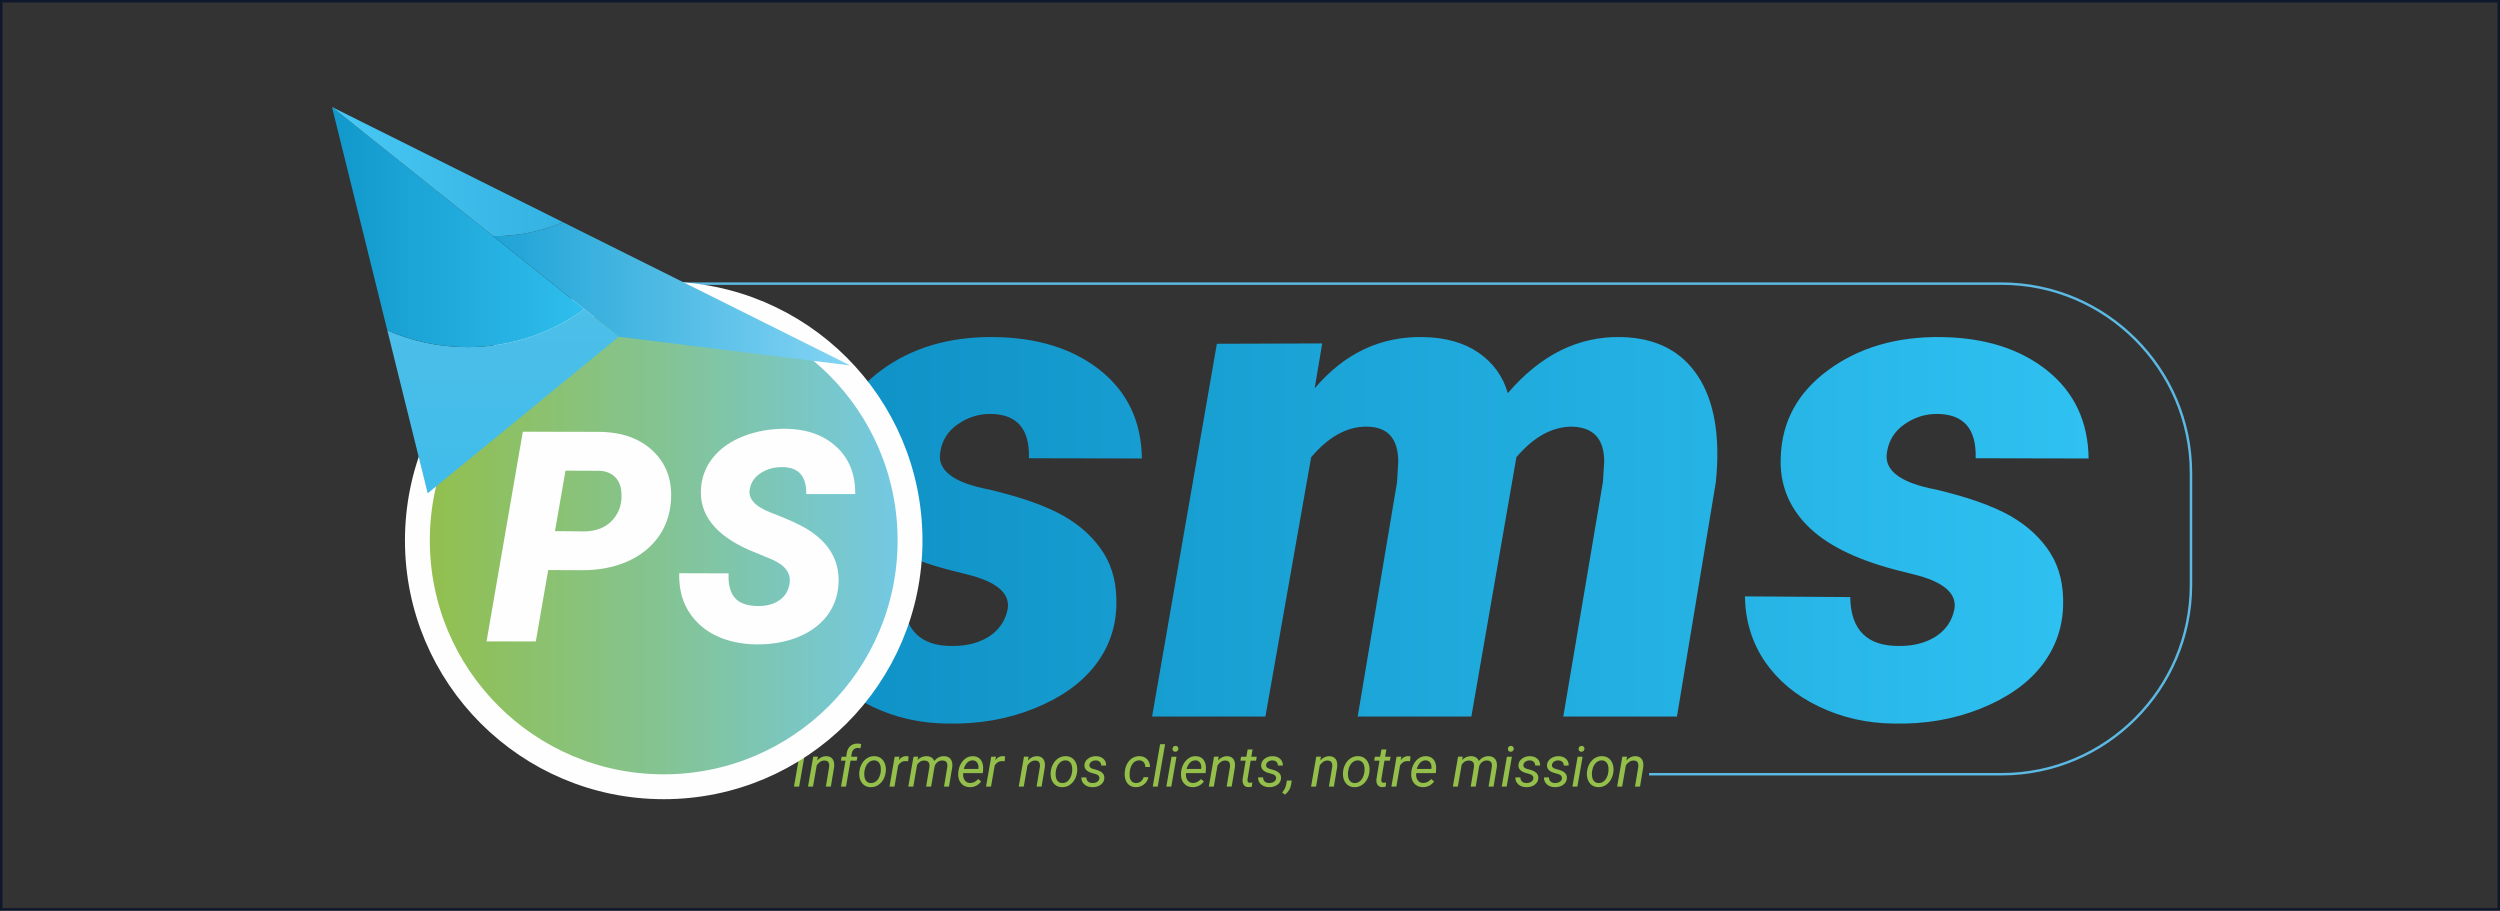
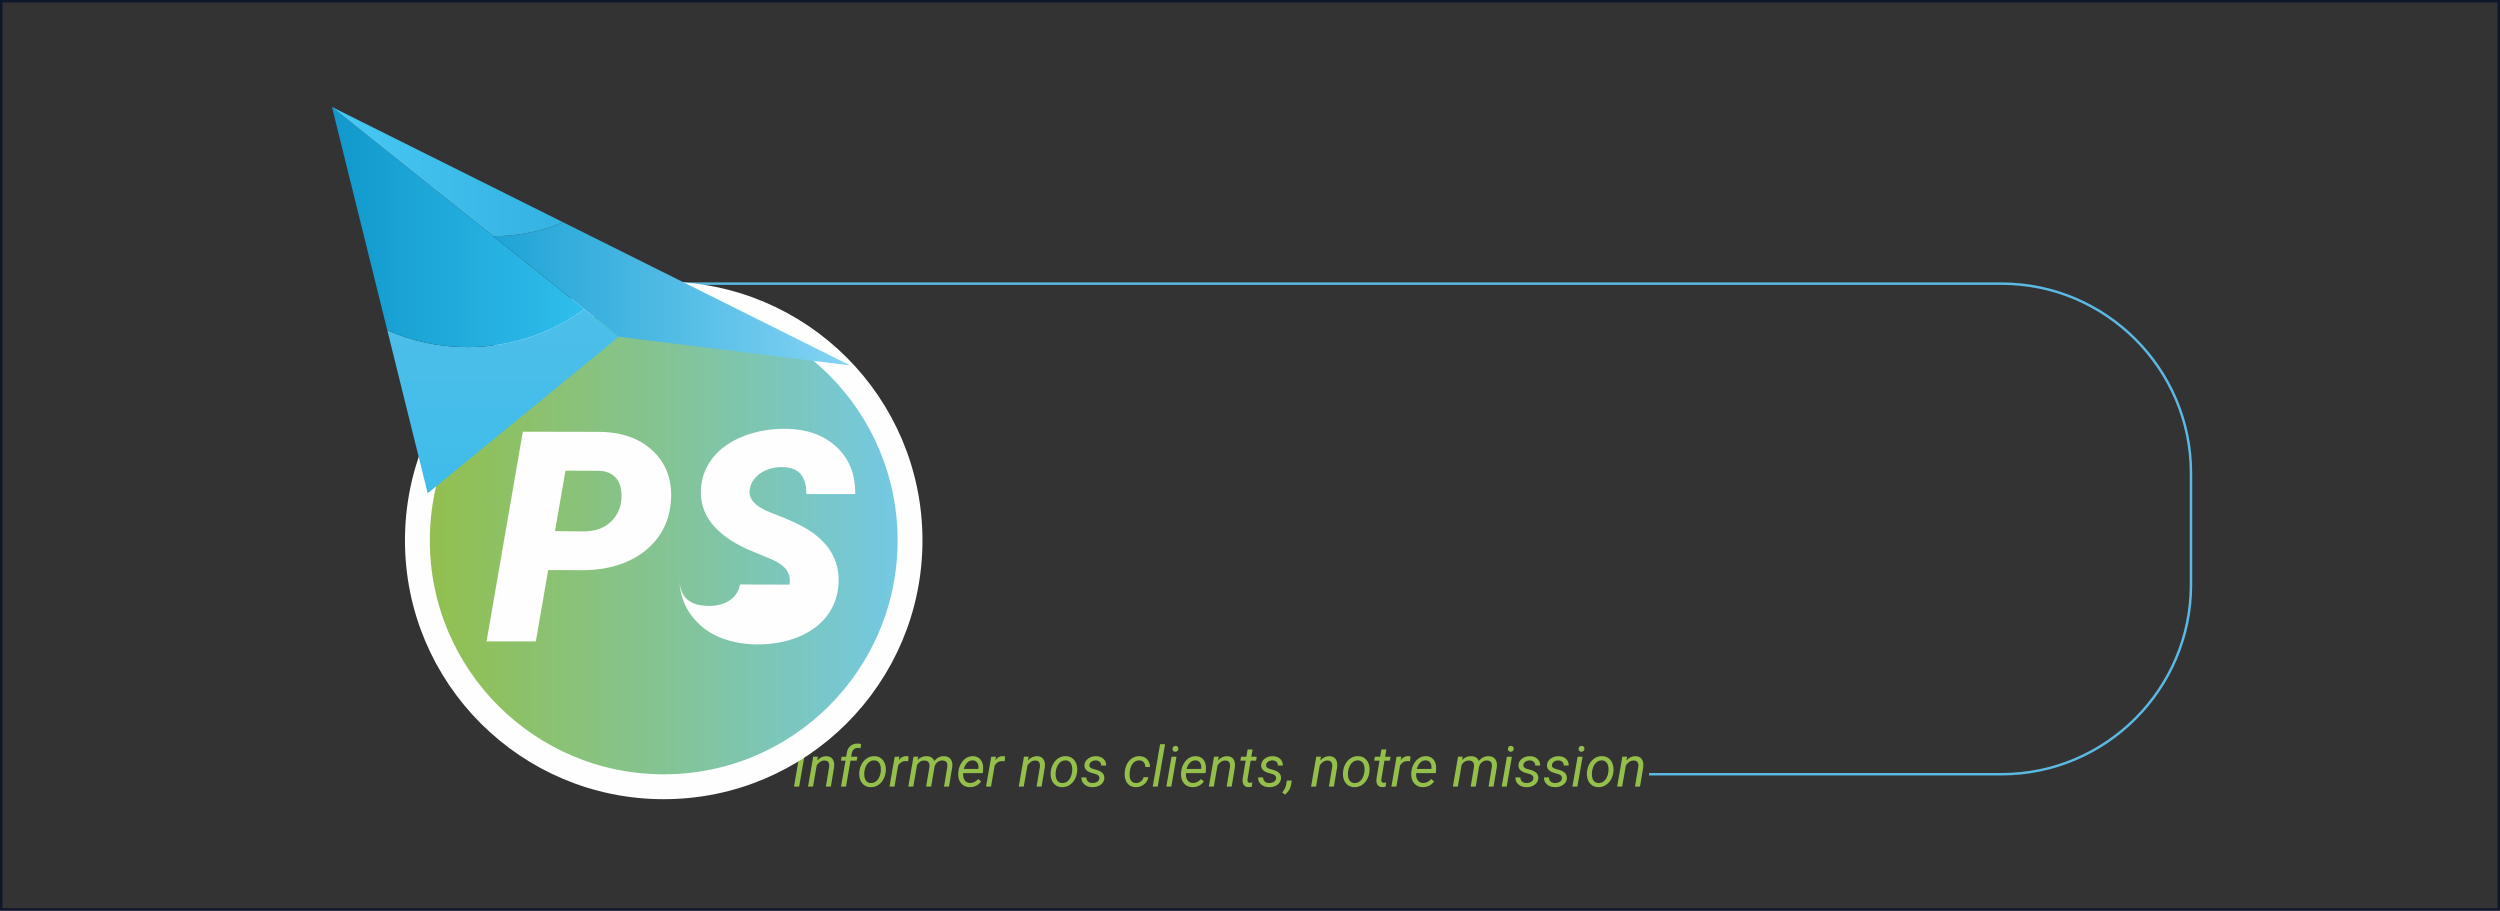
<svg xmlns="http://www.w3.org/2000/svg" xml:space="preserve" width="201.161mm" height="73.277mm" version="1.1" style="shape-rendering:geometricPrecision; text-rendering:geometricPrecision; image-rendering:optimizeQuality; fill-rule:evenodd; clip-rule:evenodd" viewBox="0 0 3330.92 1213.35">
  <rect x="0" y="0" width="3330.92" height="1213.35" fill="#333333" stroke="none" />
  <defs>
    <style type="text/css">
   
    .str2 {stroke:#FEFEFE;stroke-width:33.12;stroke-miterlimit:22.926}
    .str1 {stroke:#5BB9E3;stroke-width:3.31;stroke-miterlimit:22.926}
    .str0 {stroke:#0F172A;stroke-width:3.31;stroke-miterlimit:22.926}
    .fil0 {fill:none}
    .fil2 {fill:#93BF4A;fill-rule:nonzero}
    .fil4 {fill:#FEFEFE;fill-rule:nonzero}
    .fil6 {fill:url(#id0)}
    .fil7 {fill:url(#id1)}
    .fil5 {fill:url(#id2)}
    .fil3 {fill:url(#id3)}
    .fil8 {fill:url(#id4)}
    .fil1 {fill:url(#id5);fill-rule:nonzero}
   
  </style>
    <linearGradient id="id0" gradientUnits="userSpaceOnUse" x1="441.98" y1="302.14" x2="778.39" y2="302.14">
      <stop offset="0" style="stop-opacity:1; stop-color:#1298CB" />
      <stop offset="1" style="stop-opacity:1; stop-color:#2FBEED" />
    </linearGradient>
    <linearGradient id="id1" gradientUnits="userSpaceOnUse" x1="656.93" y1="391.05" x2="1132.67" y2="391.05">
      <stop offset="0" style="stop-opacity:1; stop-color:#1EA3D6" />
      <stop offset="1" style="stop-opacity:1; stop-color:#84D4F4" />
    </linearGradient>
    <linearGradient id="id2" gradientUnits="userSpaceOnUse" x1="670.22" y1="656.88" x2="670.22" y2="411.68">
      <stop offset="0" style="stop-opacity:1; stop-color:#3FBCEA" />
      <stop offset="1" style="stop-opacity:1; stop-color:#4DBFE9" />
    </linearGradient>
    <linearGradient id="id3" gradientUnits="userSpaceOnUse" x1="555.64" y1="719.67" x2="1212.42" y2="719.67">
      <stop offset="0" style="stop-opacity:1; stop-color:#93BF4A" />
      <stop offset="0.529" style="stop-opacity:1; stop-color:#83C498" />
      <stop offset="1" style="stop-opacity:1; stop-color:#72C9E7" />
    </linearGradient>
    <linearGradient id="id4" gradientUnits="userSpaceOnUse" x1="441.98" y1="228.34" x2="749.97" y2="228.34">
      <stop offset="0" style="stop-opacity:1; stop-color:#48C8F4" />
      <stop offset="1" style="stop-opacity:1; stop-color:#34B2E2" />
    </linearGradient>
    <linearGradient id="id5" gradientUnits="userSpaceOnUse" x1="1063.01" y1="706.55" x2="2782.65" y2="706.55">
      <stop offset="0" style="stop-opacity:1; stop-color:#0E90C5" />
      <stop offset="1" style="stop-opacity:1; stop-color:#2FC1F1" />
    </linearGradient>
  </defs>
  <g id="DESIGNED_x0020_BY_x0020_FREEPIK">
    <rect class="fil0 str0" x="1.66" y="1.66" width="3327.61" height="1210.04" />
    <path class="fil0 str1" d="M754.13 382.21c15.06,-2.83 30.57,-4.31 46.41,-4.31l1866.35 0c138.77,0 252.3,113.54 252.3,252.31l0 149.03c0,138.77 -113.54,252.31 -252.3,252.31l-469.71 0" />
-     <path class="fil1" d="M1342.4 812.6c4.07,-20.2 -11.59,-35.4 -46.83,-45.42l-32.58 -8.3c-53.25,-14.1 -92.25,-33.83 -116.99,-59.2 -24.74,-25.37 -36.34,-55.6 -34.77,-90.37 1.41,-47.77 22.71,-86.61 63.43,-116.37 40.88,-29.91 90.68,-44.48 149.41,-43.85 58.42,0.62 105.72,15.51 142.05,44.48 36.18,28.98 54.66,68.13 55.28,117.3l-150.51 -0.31c1.26,-39.31 -16.13,-59.05 -51.84,-59.05 -15.35,0 -29.6,4.54 -42.76,13.63 -13.16,9.08 -20.83,21.14 -23.33,36.18 -5.17,24.9 16.6,41.82 65.62,51.06 42.44,10.18 75.33,21.77 98.67,35.08 23.18,13.31 40.88,29.91 53.25,49.49 12.22,19.58 17.86,43.07 16.91,70.63 -0.94,29.92 -10.65,56.69 -29.44,80.35 -18.64,23.49 -45.58,42.29 -80.97,56.38 -35.24,14.09 -73.61,20.67 -114.96,19.73 -35.71,-0.31 -69.07,-7.83 -99.76,-22.55 -30.7,-14.57 -54.66,-34.61 -72.04,-59.83 -17.23,-25.21 -26.15,-54.19 -26.78,-87.08l140.33 0.94c0.63,44.01 22.71,65.78 66.1,65.15 18.63,0 34.61,-4.23 47.77,-12.53 13.16,-8.46 21.45,-20.36 24.74,-35.55l-0 0.01zm419.26 -355.05l-10.02 59.83c39.62,-46.67 88.02,-69.54 144.87,-68.29 30.07,0.62 54.66,7.67 73.92,21.14 19.26,13.47 32.11,31.32 38.53,53.57 43.7,-51.06 94.13,-75.96 150.98,-74.71 45.89,0.94 79.87,18.17 102.11,51.68 22.08,33.36 30.23,80.66 24.12,141.43l-51.84 312.45 -151.45 0 52.78 -312.45 1.72 -27.1c0,-30.23 -14.1,-45.73 -42.6,-46.67 -26.62,0 -51.37,13.63 -74.39,40.72l-59.99 345.5 -151.45 0 52.31 -311.51 1.72 -27.56c0,-31.48 -14.09,-47.14 -42.6,-47.14 -26,0 -50.43,13.63 -73.45,40.72l-60.93 345.5 -150.98 0 86.29 -496.64 140.33 -0.47 0 0zm842.13 355.05c4.08,-20.2 -11.59,-35.4 -46.83,-45.42l-32.58 -8.3c-53.25,-14.1 -92.25,-33.83 -116.99,-59.2 -24.74,-25.37 -36.34,-55.6 -34.77,-90.37 1.41,-47.77 22.71,-86.61 63.43,-116.37 40.88,-29.91 90.68,-44.48 149.42,-43.85 58.42,0.62 105.72,15.51 142.05,44.48 36.18,28.98 54.66,68.13 55.29,117.3l-150.51 -0.31c1.25,-39.31 -16.13,-59.05 -51.84,-59.05 -15.35,0 -29.6,4.54 -42.76,13.63 -13.16,9.08 -20.83,21.14 -23.33,36.18 -5.17,24.9 16.6,41.82 65.62,51.06 42.45,10.18 75.33,21.77 98.67,35.08 23.18,13.31 40.88,29.91 53.25,49.49 12.22,19.58 17.86,43.07 16.92,70.63 -0.94,29.92 -10.65,56.69 -29.44,80.35 -18.64,23.49 -45.58,42.29 -80.97,56.38 -35.24,14.09 -73.61,20.67 -114.96,19.73 -35.71,-0.31 -69.07,-7.83 -99.76,-22.55 -30.69,-14.57 -54.66,-34.61 -72.04,-59.83 -17.23,-25.21 -26.16,-54.19 -26.78,-87.08l140.33 0.94c0.63,44.01 22.71,65.78 66.09,65.15 18.64,0 34.61,-4.23 47.77,-12.53 13.15,-8.46 21.45,-20.36 24.74,-35.55l-0 0.01z" />
    <path class="fil2" d="M1064.77 1048.05l-6.89 0 9.31 -53.59 6.88 0 -9.31 53.59zm25.01 -39.87l-0.95 5.06c3.58,-3.93 7.66,-5.84 12.23,-5.74 3.76,0.1 6.52,1.4 8.31,3.9 1.8,2.51 2.45,6.03 1.99,10.56l-4.34 26.09 -6.67 0 4.39 -26.16c0.15,-1.19 0.17,-2.31 0.04,-3.34 -0.41,-3.43 -2.45,-5.17 -6.08,-5.25 -3.99,-0.08 -7.5,2.06 -10.51,6.39l-4.94 28.35 -6.66 0 6.91 -39.84 6.29 -0.04 -0.01 0.01zm30.74 39.87l6.04 -34.52 -6.15 0 0.93 -5.28 6.11 0 0.67 -4.71c0.64,-4.01 2.19,-7.14 4.63,-9.38 2.58,-2.36 5.87,-3.52 9.86,-3.47 1.26,0 2.84,0.22 4.75,0.63l-0.8 5.61c-1.18,-0.24 -2.37,-0.39 -3.58,-0.44 -2.3,0 -4.17,0.72 -5.6,2.15 -1.44,1.42 -2.32,3.31 -2.68,5.69l-0.59 3.92 8.25 0 -0.93 5.28 -8.24 0 -6 34.52 -6.66 0 0 0zm44.64 -40.55c3.34,0.05 6.19,0.95 8.58,2.73 2.37,1.77 4.13,4.2 5.28,7.31 1.14,3.1 1.53,6.49 1.17,10.17l-0.07 0.8c-0.46,3.88 -1.62,7.39 -3.47,10.51 -1.83,3.13 -4.22,5.57 -7.14,7.31 -2.93,1.73 -6.12,2.56 -9.61,2.46 -3.3,-0.05 -6.15,-0.95 -8.56,-2.73 -2.39,-1.77 -4.13,-4.17 -5.24,-7.21 -1.1,-3.05 -1.51,-6.39 -1.18,-10.05 0.36,-4.12 1.48,-7.83 3.34,-11.12 1.87,-3.29 4.27,-5.84 7.2,-7.64 2.94,-1.81 6.17,-2.66 9.7,-2.56l0 0.01zm-13.54 21.37c-0.17,1.54 -0.17,3.15 0,4.83 0.25,2.9 1.1,5.2 2.6,6.92 1.48,1.72 3.47,2.61 5.94,2.69 2.21,0.08 4.25,-0.48 6.11,-1.63 1.87,-1.17 3.44,-2.93 4.71,-5.29 1.28,-2.36 2.1,-4.97 2.46,-7.84 0.2,-2.26 0.24,-4.16 0.11,-5.7 -0.29,-2.98 -1.19,-5.32 -2.69,-7.04 -1.49,-1.72 -3.48,-2.63 -5.95,-2.73 -3.44,-0.07 -6.36,1.28 -8.77,4.05 -2.4,2.78 -3.88,6.41 -4.44,10.9l-0.08 0.84 0 -0zm58.28 -14.56l-3.12 -0.32c-4.27,0 -7.64,1.92 -10.09,5.78l-4.9 28.29 -6.66 0 6.92 -39.84 6.43 -0.04 -1 4.66c2.83,-3.71 6.16,-5.51 9.97,-5.41 0.82,0 1.87,0.19 3.17,0.55l-0.73 6.34 -0 -0zm13.47 -6.13l-0.86 4.47c3.34,-3.53 7.38,-5.25 12.11,-5.15 2.53,0.05 4.67,0.63 6.44,1.73 1.75,1.1 2.95,2.66 3.62,4.68 3.73,-4.37 8.14,-6.51 13.21,-6.41 3.97,0.1 6.91,1.43 8.8,4.01 1.88,2.58 2.59,6.04 2.1,10.38l-4.39 26.17 -6.62 0 4.35 -26.22c0.15,-1.27 0.15,-2.44 0,-3.49 -0.46,-3.33 -2.65,-5.04 -6.56,-5.11 -2.42,-0.05 -4.62,0.71 -6.61,2.26 -1.97,1.56 -3.24,3.59 -3.81,6.12l-4.52 26.45 -6.7 0 4.41 -26.18c0.32,-2.73 -0.09,-4.81 -1.23,-6.29 -1.14,-1.47 -2.92,-2.22 -5.31,-2.27 -4.15,-0.1 -7.45,1.78 -9.9,5.67l-5.05 29.08 -6.66 0 6.92 -39.84 6.26 -0.04 0.01 0zm68.54 40.63c-4.95,-0.1 -8.83,-1.92 -11.63,-5.49 -2.79,-3.56 -3.97,-8.1 -3.54,-13.65l0.19 -1.58c0.41,-3.95 1.59,-7.56 3.52,-10.82 1.92,-3.26 4.27,-5.73 7.05,-7.39 2.76,-1.66 5.77,-2.45 8.97,-2.37 4.11,0.1 7.31,1.46 9.65,4.08 2.34,2.63 3.61,6.19 3.83,10.69 0.07,1.6 0.02,3.19 -0.15,4.79l-0.4 3.05 -26.03 0c-0.44,3.61 0.17,6.66 1.8,9.18 1.62,2.53 4.06,3.83 7.3,3.93 3.93,0.1 7.56,-1.66 10.89,-5.28l3.83 3.23c-1.67,2.41 -3.82,4.3 -6.46,5.66 -2.64,1.37 -5.58,2.02 -8.82,1.97l0.01 -0zm4.23 -35.73c-2.75,-0.07 -5.15,0.86 -7.19,2.79 -2.05,1.94 -3.67,4.81 -4.88,8.63l19.36 0.04 0.15 -0.59c0.39,-3.08 -0.1,-5.64 -1.5,-7.69 -1.38,-2.05 -3.37,-3.1 -5.94,-3.18zm42.39 1.23l-3.12 -0.32c-4.27,0 -7.64,1.92 -10.09,5.78l-4.9 28.29 -6.66 0 6.92 -39.84 6.43 -0.04 -1 4.66c2.83,-3.71 6.16,-5.51 9.97,-5.41 0.82,0 1.87,0.19 3.17,0.55l-0.73 6.34 -0 -0zm32.01 -6.13l-0.95 5.06c3.58,-3.93 7.66,-5.84 12.22,-5.74 3.76,0.1 6.52,1.4 8.32,3.9 1.8,2.51 2.45,6.03 1.99,10.56l-4.33 26.09 -6.67 0 4.39 -26.16c0.15,-1.19 0.17,-2.31 0.04,-3.34 -0.41,-3.43 -2.45,-5.17 -6.08,-5.25 -3.99,-0.08 -7.5,2.06 -10.51,6.39l-4.94 28.35 -6.66 0 6.91 -39.84 6.29 -0.04 -0 0.01zm49.61 -0.68c3.34,0.05 6.2,0.95 8.58,2.73 2.37,1.77 4.13,4.2 5.28,7.31 1.14,3.1 1.53,6.49 1.17,10.17l-0.07 0.8c-0.46,3.88 -1.62,7.39 -3.47,10.51 -1.83,3.13 -4.22,5.57 -7.14,7.31 -2.93,1.73 -6.12,2.56 -9.61,2.46 -3.31,-0.05 -6.15,-0.95 -8.55,-2.73 -2.39,-1.77 -4.13,-4.17 -5.24,-7.21 -1.1,-3.05 -1.51,-6.39 -1.18,-10.05 0.36,-4.12 1.48,-7.83 3.34,-11.12 1.87,-3.29 4.27,-5.84 7.2,-7.64 2.94,-1.81 6.17,-2.66 9.7,-2.56l-0 0.01zm-13.54 21.37c-0.17,1.54 -0.17,3.15 0,4.83 0.25,2.9 1.1,5.2 2.6,6.92 1.48,1.72 3.47,2.61 5.94,2.69 2.21,0.08 4.25,-0.48 6.11,-1.63 1.87,-1.17 3.44,-2.93 4.71,-5.29 1.28,-2.36 2.1,-4.97 2.46,-7.84 0.2,-2.27 0.24,-4.16 0.11,-5.7 -0.29,-2.98 -1.19,-5.32 -2.69,-7.04 -1.49,-1.72 -3.48,-2.63 -5.95,-2.73 -3.44,-0.07 -6.36,1.28 -8.77,4.05 -2.4,2.78 -3.88,6.41 -4.45,10.9l-0.08 0.84 0 -0zm58.17 8.43c0.36,-2.76 -1.14,-4.7 -4.52,-5.83l-6.92 -2.02c-5.84,-2.02 -8.66,-5.35 -8.47,-10.02 0.18,-3.51 1.77,-6.38 4.8,-8.63 3.04,-2.24 6.59,-3.34 10.7,-3.29 4.02,0.05 7.29,1.22 9.8,3.52 2.53,2.3 3.73,5.28 3.63,8.96l-6.62 -0.03c0.04,-1.99 -0.58,-3.61 -1.88,-4.85 -1.3,-1.26 -3.03,-1.9 -5.19,-1.95 -2.31,-0.05 -4.3,0.51 -5.97,1.69 -1.55,1.1 -2.44,2.55 -2.68,4.35 -0.32,2.31 1.09,3.98 4.23,5.05l3.34 0.92c4.56,1.17 7.8,2.7 9.72,4.6 1.91,1.88 2.79,4.22 2.63,7.02 -0.14,2.48 -0.95,4.63 -2.42,6.47 -1.47,1.83 -3.43,3.24 -5.89,4.21 -2.45,0.97 -5.07,1.42 -7.84,1.34 -4.22,-0.05 -7.7,-1.28 -10.45,-3.7 -2.74,-2.41 -4.07,-5.53 -3.97,-9.32l6.66 0.04c0,2.24 0.72,4.03 2.14,5.38 1.42,1.36 3.38,2.04 5.85,2.04 2.42,0.05 4.52,-0.46 6.29,-1.54 1.77,-1.07 2.78,-2.54 3.02,-4.39l0.01 0zm48.71 6c2.37,0.05 4.52,-0.64 6.43,-2.08 1.92,-1.44 3.17,-3.33 3.76,-5.67l6.29 -0.04c-0.36,2.5 -1.37,4.79 -3,6.85 -1.63,2.06 -3.68,3.67 -6.16,4.82 -2.49,1.16 -5.02,1.7 -7.63,1.62 -3.31,-0.05 -6.12,-0.92 -8.41,-2.6 -2.3,-1.67 -3.98,-4.02 -5.07,-7.02 -1.08,-3.02 -1.44,-6.39 -1.1,-10.15l0.19 -1.83c0.46,-3.83 1.59,-7.26 3.34,-10.28 1.77,-3.02 4.07,-5.36 6.92,-7.05 2.85,-1.68 5.99,-2.48 9.42,-2.37 4.17,0.1 7.51,1.5 10.01,4.2 2.5,2.7 3.76,6.13 3.76,10.28l-6.21 -0.04c-0.05,-2.6 -0.78,-4.7 -2.18,-6.31 -1.41,-1.6 -3.29,-2.45 -5.66,-2.55 -3.47,-0.07 -6.34,1.22 -8.63,3.87 -2.3,2.65 -3.73,6.36 -4.3,11.12l-0.11 0.95c-0.14,1.57 -0.17,3.19 -0.06,4.86 0.17,2.86 0.98,5.14 2.42,6.81 1.44,1.67 3.43,2.54 5.97,2.61l-0 -0.01zm29.02 4.75l-6.62 0 9.79 -56.53 6.66 0 -9.83 56.53 0 0zm18.1 0l-6.62 0 6.92 -39.8 6.62 0 -6.92 39.8 0 0zm5.49 -54.27c1.12,-0.05 2.06,0.29 2.81,1 0.74,0.73 1.12,1.67 1.12,2.84 -0.02,1.16 -0.4,2.1 -1.12,2.83 -0.73,0.73 -1.67,1.12 -2.81,1.17 -1.16,0.05 -2.1,-0.27 -2.84,-1 -0.74,-0.71 -1.09,-1.63 -1.07,-2.78 0.03,-1.16 0.39,-2.1 1.1,-2.86 0.72,-0.76 1.64,-1.16 2.8,-1.21l0 0zm22.64 55.02c-4.95,-0.1 -8.83,-1.92 -11.63,-5.49 -2.79,-3.56 -3.97,-8.1 -3.53,-13.65l0.19 -1.58c0.41,-3.95 1.58,-7.56 3.52,-10.82 1.92,-3.26 4.27,-5.73 7.05,-7.39 2.76,-1.66 5.77,-2.45 8.97,-2.37 4.11,0.1 7.31,1.46 9.65,4.08 2.34,2.63 3.6,6.19 3.83,10.69 0.08,1.6 0.02,3.19 -0.15,4.79l-0.4 3.05 -26.03 0c-0.44,3.61 0.17,6.66 1.8,9.18 1.62,2.53 4.06,3.83 7.3,3.93 3.93,0.1 7.56,-1.66 10.89,-5.28l3.83 3.23c-1.67,2.41 -3.82,4.3 -6.46,5.66 -2.64,1.37 -5.58,2.02 -8.82,1.97l-0 -0zm4.24 -35.73c-2.75,-0.07 -5.15,0.86 -7.2,2.79 -2.05,1.94 -3.67,4.81 -4.88,8.63l19.36 0.04 0.15 -0.59c0.39,-3.08 -0.1,-5.64 -1.49,-7.69 -1.38,-2.05 -3.36,-3.1 -5.94,-3.18l-0 0zm30.82 -4.9l-0.95 5.06c3.58,-3.93 7.66,-5.84 12.22,-5.74 3.76,0.1 6.52,1.4 8.31,3.9 1.8,2.51 2.45,6.03 1.99,10.56l-4.33 26.09 -6.67 0 4.39 -26.16c0.15,-1.19 0.17,-2.31 0.04,-3.34 -0.41,-3.43 -2.45,-5.17 -6.08,-5.25 -3.99,-0.08 -7.5,2.06 -10.51,6.39l-4.94 28.35 -6.66 0 6.91 -39.84 6.29 -0.04 0 0.01zm45.1 -9.57l-1.7 9.65 7.25 0 -0.92 5.28 -7.21 0 -4.16 24.76c-0.07,0.64 -0.09,1.23 -0.04,1.77 0.17,1.91 1.22,2.86 3.13,2.86 0.8,0 1.88,-0.13 3.24,-0.36l-0.51 5.51c-1.59,0.44 -3.22,0.65 -4.86,0.65 -2.65,-0.05 -4.63,-1.02 -5.97,-2.93 -1.31,-1.9 -1.83,-4.45 -1.54,-7.65l4.06 -24.62 -7.04 0 0.92 -5.28 7.04 0 1.7 -9.65 6.62 0 0.01 0zm31.32 38.69c0.36,-2.76 -1.14,-4.7 -4.52,-5.83l-6.92 -2.02c-5.84,-2.02 -8.66,-5.35 -8.47,-10.02 0.18,-3.51 1.77,-6.38 4.8,-8.63 3.04,-2.24 6.6,-3.34 10.7,-3.29 4.02,0.05 7.29,1.22 9.8,3.52 2.53,2.3 3.73,5.28 3.63,8.96l-6.62 -0.03c0.04,-1.99 -0.58,-3.61 -1.88,-4.85 -1.29,-1.26 -3.03,-1.9 -5.19,-1.95 -2.31,-0.05 -4.3,0.51 -5.97,1.69 -1.54,1.1 -2.44,2.55 -2.68,4.35 -0.33,2.31 1.09,3.98 4.23,5.05l3.34 0.92c4.56,1.17 7.8,2.7 9.72,4.6 1.91,1.88 2.79,4.22 2.64,7.02 -0.14,2.48 -0.95,4.63 -2.42,6.47 -1.47,1.83 -3.43,3.24 -5.89,4.21 -2.45,0.97 -5.07,1.42 -7.84,1.34 -4.22,-0.05 -7.7,-1.28 -10.45,-3.7 -2.74,-2.41 -4.07,-5.53 -3.97,-9.32l6.66 0.04c0,2.24 0.72,4.03 2.14,5.38 1.42,1.36 3.38,2.04 5.85,2.04 2.42,0.05 4.52,-0.46 6.29,-1.54 1.77,-1.07 2.78,-2.54 3.02,-4.39l0.01 0zm11.92 21.46l-3.83 -2.76c2.85,-3.51 4.61,-6.99 5.3,-10.46l0.95 -5.55 6.52 0 -0.78 4.96c-0.88,5.61 -3.61,10.2 -8.17,13.81zm47.88 -50.58l-0.95 5.06c3.58,-3.93 7.66,-5.84 12.22,-5.74 3.76,0.1 6.52,1.4 8.32,3.9 1.8,2.51 2.45,6.03 1.98,10.56l-4.34 26.09 -6.67 0 4.39 -26.16c0.15,-1.19 0.17,-2.31 0.04,-3.34 -0.41,-3.43 -2.45,-5.17 -6.08,-5.25 -3.99,-0.08 -7.5,2.06 -10.51,6.39l-4.94 28.35 -6.66 0 6.91 -39.84 6.3 -0.04 -0 0.01zm49.61 -0.68c3.34,0.05 6.19,0.95 8.58,2.73 2.37,1.77 4.13,4.2 5.28,7.31 1.14,3.1 1.53,6.49 1.17,10.17l-0.08 0.8c-0.46,3.88 -1.62,7.39 -3.47,10.51 -1.83,3.13 -4.22,5.57 -7.14,7.31 -2.93,1.73 -6.12,2.56 -9.61,2.46 -3.31,-0.05 -6.15,-0.95 -8.56,-2.73 -2.39,-1.77 -4.13,-4.17 -5.24,-7.21 -1.1,-3.05 -1.51,-6.39 -1.18,-10.05 0.36,-4.12 1.48,-7.83 3.34,-11.12 1.87,-3.29 4.27,-5.84 7.2,-7.64 2.94,-1.81 6.17,-2.66 9.7,-2.56l0 0.01zm-13.54 21.37c-0.18,1.54 -0.18,3.15 0,4.83 0.25,2.9 1.1,5.2 2.6,6.92 1.48,1.72 3.47,2.61 5.94,2.69 2.21,0.08 4.25,-0.48 6.11,-1.63 1.87,-1.17 3.44,-2.93 4.71,-5.29 1.28,-2.36 2.1,-4.97 2.46,-7.84 0.2,-2.26 0.24,-4.16 0.11,-5.7 -0.29,-2.98 -1.19,-5.32 -2.69,-7.04 -1.49,-1.72 -3.48,-2.63 -5.95,-2.73 -3.44,-0.07 -6.36,1.28 -8.77,4.05 -2.4,2.78 -3.88,6.41 -4.44,10.9l-0.07 0.84 0 -0zm51.1 -30.26l-1.69 9.65 7.25 0 -0.92 5.28 -7.21 0 -4.16 24.76c-0.07,0.64 -0.09,1.23 -0.04,1.77 0.17,1.91 1.22,2.86 3.13,2.86 0.81,0 1.88,-0.13 3.24,-0.36l-0.51 5.51c-1.59,0.44 -3.22,0.65 -4.86,0.65 -2.65,-0.05 -4.63,-1.02 -5.97,-2.93 -1.32,-1.9 -1.83,-4.45 -1.54,-7.65l4.06 -24.62 -7.04 0 0.92 -5.28 7.04 0 1.69 -9.65 6.62 0 -0 0zm31.43 15.7l-3.13 -0.32c-4.27,0 -7.64,1.92 -10.09,5.78l-4.9 28.29 -6.66 0 6.92 -39.84 6.43 -0.04 -0.99 4.66c2.83,-3.71 6.15,-5.51 9.98,-5.41 0.82,0 1.87,0.19 3.17,0.55l-0.73 6.34 0 -0zm16.85 34.49c-4.95,-0.1 -8.83,-1.92 -11.63,-5.49 -2.79,-3.56 -3.97,-8.1 -3.53,-13.65l0.19 -1.58c0.41,-3.95 1.58,-7.56 3.52,-10.82 1.92,-3.26 4.27,-5.73 7.05,-7.39 2.76,-1.66 5.77,-2.45 8.97,-2.37 4.11,0.1 7.31,1.46 9.65,4.08 2.34,2.63 3.6,6.19 3.83,10.69 0.08,1.6 0.02,3.19 -0.15,4.79l-0.4 3.05 -26.03 0c-0.44,3.61 0.17,6.66 1.8,9.18 1.62,2.53 4.06,3.83 7.3,3.93 3.93,0.1 7.56,-1.66 10.89,-5.28l3.83 3.23c-1.67,2.41 -3.82,4.3 -6.46,5.66 -2.64,1.37 -5.58,2.02 -8.82,1.97l-0 -0zm4.24 -35.73c-2.75,-0.07 -5.15,0.86 -7.2,2.79 -2.05,1.94 -3.67,4.81 -4.87,8.63l19.36 0.04 0.15 -0.59c0.39,-3.08 -0.1,-5.64 -1.49,-7.69 -1.38,-2.05 -3.37,-3.1 -5.94,-3.18l-0 0zm49.23 -4.9l-0.86 4.47c3.34,-3.53 7.38,-5.25 12.11,-5.15 2.53,0.05 4.67,0.63 6.43,1.73 1.75,1.1 2.95,2.66 3.62,4.68 3.73,-4.37 8.14,-6.51 13.21,-6.41 3.97,0.1 6.91,1.43 8.8,4.01 1.88,2.58 2.58,6.04 2.1,10.38l-4.39 26.17 -6.62 0 4.34 -26.22c0.15,-1.27 0.15,-2.44 0,-3.49 -0.46,-3.33 -2.65,-5.04 -6.56,-5.11 -2.42,-0.05 -4.62,0.71 -6.61,2.26 -1.97,1.56 -3.24,3.59 -3.81,6.12l-4.52 26.45 -6.7 0 4.41 -26.18c0.32,-2.73 -0.09,-4.81 -1.23,-6.29 -1.14,-1.47 -2.91,-2.22 -5.32,-2.27 -4.14,-0.1 -7.45,1.78 -9.9,5.66l-5.05 29.08 -6.66 0 6.92 -39.84 6.26 -0.04 0.01 0zm58.52 39.87l-6.62 0 6.92 -39.8 6.62 0 -6.92 39.8 0 0zm5.49 -54.27c1.12,-0.05 2.06,0.29 2.81,1 0.74,0.73 1.12,1.67 1.12,2.84 -0.02,1.16 -0.4,2.1 -1.12,2.83 -0.73,0.73 -1.67,1.12 -2.81,1.17 -1.16,0.05 -2.1,-0.27 -2.84,-1 -0.74,-0.71 -1.09,-1.63 -1.07,-2.78 0.03,-1.16 0.39,-2.1 1.1,-2.86 0.72,-0.76 1.64,-1.16 2.8,-1.21l0 0zm30.06 43.52c0.36,-2.76 -1.14,-4.7 -4.52,-5.83l-6.92 -2.02c-5.84,-2.02 -8.66,-5.35 -8.47,-10.02 0.17,-3.51 1.77,-6.38 4.8,-8.63 3.04,-2.24 6.6,-3.34 10.7,-3.29 4.02,0.05 7.29,1.22 9.8,3.52 2.53,2.3 3.73,5.28 3.63,8.96l-6.62 -0.03c0.04,-1.99 -0.58,-3.61 -1.88,-4.85 -1.29,-1.26 -3.03,-1.9 -5.19,-1.95 -2.31,-0.05 -4.3,0.51 -5.97,1.69 -1.54,1.1 -2.44,2.55 -2.68,4.35 -0.32,2.31 1.09,3.98 4.23,5.05l3.34 0.92c4.56,1.17 7.8,2.7 9.72,4.6 1.91,1.88 2.79,4.22 2.63,7.02 -0.14,2.48 -0.95,4.63 -2.42,6.47 -1.47,1.83 -3.43,3.24 -5.89,4.21 -2.45,0.97 -5.07,1.42 -7.84,1.34 -4.22,-0.05 -7.7,-1.28 -10.45,-3.7 -2.74,-2.41 -4.07,-5.53 -3.97,-9.32l6.66 0.04c0,2.24 0.72,4.03 2.13,5.38 1.42,1.36 3.38,2.04 5.85,2.04 2.42,0.05 4.52,-0.46 6.29,-1.54 1.77,-1.07 2.78,-2.54 3.02,-4.39l0.01 0zm38.05 0c0.36,-2.76 -1.14,-4.7 -4.52,-5.83l-6.92 -2.02c-5.84,-2.02 -8.66,-5.35 -8.46,-10.02 0.17,-3.51 1.77,-6.38 4.8,-8.63 3.04,-2.24 6.59,-3.34 10.7,-3.29 4.02,0.05 7.29,1.22 9.8,3.52 2.53,2.3 3.73,5.28 3.63,8.96l-6.62 -0.03c0.04,-1.99 -0.58,-3.61 -1.88,-4.85 -1.29,-1.26 -3.03,-1.9 -5.19,-1.95 -2.31,-0.05 -4.3,0.51 -5.97,1.69 -1.54,1.1 -2.44,2.55 -2.68,4.35 -0.32,2.31 1.09,3.98 4.24,5.05l3.34 0.92c4.56,1.17 7.8,2.7 9.72,4.6 1.91,1.88 2.79,4.22 2.63,7.02 -0.14,2.48 -0.95,4.63 -2.42,6.47 -1.47,1.83 -3.43,3.24 -5.89,4.21 -2.45,0.97 -5.07,1.42 -7.84,1.34 -4.22,-0.05 -7.7,-1.28 -10.45,-3.7 -2.74,-2.41 -4.07,-5.53 -3.97,-9.32l6.66 0.04c0,2.24 0.72,4.03 2.14,5.38 1.42,1.36 3.38,2.04 5.85,2.04 2.42,0.05 4.52,-0.46 6.29,-1.54 1.77,-1.07 2.78,-2.54 3.01,-4.39l0 0zm20.6 10.75l-6.62 0 6.92 -39.8 6.62 0 -6.92 39.8 0 0zm5.49 -54.27c1.12,-0.05 2.06,0.29 2.81,1 0.74,0.73 1.12,1.67 1.12,2.84 -0.03,1.16 -0.4,2.1 -1.12,2.83 -0.73,0.73 -1.67,1.12 -2.81,1.17 -1.15,0.05 -2.1,-0.27 -2.84,-1 -0.74,-0.71 -1.09,-1.63 -1.07,-2.78 0.03,-1.16 0.39,-2.1 1.1,-2.86 0.72,-0.76 1.65,-1.16 2.8,-1.21l0 0zm27.52 13.72c3.34,0.05 6.19,0.95 8.58,2.73 2.37,1.77 4.13,4.2 5.28,7.31 1.14,3.1 1.53,6.49 1.17,10.17l-0.08 0.8c-0.46,3.88 -1.62,7.39 -3.47,10.51 -1.83,3.12 -4.22,5.56 -7.14,7.31 -2.93,1.73 -6.12,2.56 -9.61,2.46 -3.31,-0.05 -6.15,-0.95 -8.56,-2.73 -2.39,-1.77 -4.13,-4.17 -5.24,-7.21 -1.1,-3.05 -1.51,-6.39 -1.18,-10.05 0.36,-4.12 1.48,-7.83 3.34,-11.12 1.87,-3.29 4.27,-5.84 7.2,-7.64 2.94,-1.81 6.17,-2.66 9.7,-2.56l0.01 0.01zm-13.54 21.37c-0.18,1.54 -0.18,3.15 0,4.83 0.25,2.9 1.1,5.2 2.6,6.92 1.48,1.72 3.47,2.61 5.94,2.69 2.21,0.08 4.25,-0.48 6.11,-1.63 1.87,-1.17 3.44,-2.93 4.71,-5.29 1.28,-2.36 2.1,-4.97 2.46,-7.84 0.2,-2.26 0.24,-4.16 0.11,-5.7 -0.29,-2.98 -1.19,-5.32 -2.69,-7.04 -1.49,-1.72 -3.48,-2.63 -5.95,-2.73 -3.44,-0.07 -6.36,1.28 -8.77,4.05 -2.4,2.78 -3.88,6.41 -4.44,10.9l-0.07 0.84 0 -0zm46.71 -20.69l-0.95 5.06c3.58,-3.93 7.66,-5.84 12.23,-5.74 3.76,0.1 6.52,1.4 8.31,3.9 1.8,2.51 2.45,6.03 1.99,10.56l-4.34 26.09 -6.67 0 4.39 -26.16c0.15,-1.19 0.17,-2.31 0.04,-3.34 -0.41,-3.43 -2.45,-5.17 -6.08,-5.25 -3.99,-0.08 -7.5,2.06 -10.51,6.39l-4.94 28.35 -6.66 0 6.91 -39.84 6.3 -0.04 -0 0.01z" />
    <circle class="fil3 str2" cx="884.31" cy="720.06" r="328.19" />
-     <path class="fil4" d="M730.39 759.52l-16.5 95.1 -65.63 0 48.34 -279.42 100.41 0.2c31.05,0 55.55,8.65 73.36,25.87 17.88,17.22 25.68,39.56 23.52,67.07 -1.51,18.73 -7.53,35.04 -18.01,48.86 -10.48,13.75 -24.37,24.3 -41.59,31.57 -17.16,7.27 -36.48,10.94 -57.84,10.94l-46.04 -0.2 -0.01 0zm9.04 -51.87l39.49 0.39c16.64,-0.39 29.34,-5.77 38.19,-16.24 8.84,-10.41 12.38,-23.19 10.55,-38.45 -0.99,-7.79 -4,-13.95 -8.91,-18.47 -4.91,-4.58 -11.4,-7.07 -19.45,-7.6l-45.85 -0.2 -14.02 80.57zm312.36 71.26c2.82,-14.47 -4.98,-25.67 -23.45,-33.6l-31.44 -13.03c-44.15,-19.85 -65.1,-46.83 -62.95,-80.95 0.92,-15.66 6.29,-29.54 16.11,-41.79 9.83,-12.18 23.45,-21.68 40.87,-28.49 17.42,-6.75 36.42,-10.02 56.98,-9.76 27.64,0.52 49.85,8.58 66.68,24.17 16.84,15.65 25.15,36.55 24.89,62.81l-65.24 0c0.33,-10.74 -1.9,-19.39 -6.81,-25.8 -4.98,-6.49 -13.03,-9.83 -24.3,-10.09 -11,-0.26 -20.7,2.29 -29.15,7.66 -8.45,5.37 -13.43,12.58 -15,21.68 -2.42,12.77 7.08,23.25 28.49,31.44 21.42,8.19 37.01,15.2 46.77,21.09 30.53,18.27 44.87,42.97 42.97,74.08 -1.05,16.11 -6.22,30.26 -15.59,42.44 -9.3,12.12 -22.27,21.55 -38.84,28.23 -16.57,6.61 -35.11,9.82 -55.74,9.56 -15.06,-0.26 -29.08,-2.62 -41.98,-7.07 -12.97,-4.52 -24.04,-11 -33.21,-19.59 -18.67,-17.29 -27.64,-40.02 -26.85,-68.18l65.76 0.2c-0.72,14.34 2.03,25.15 8.25,32.56 6.29,7.34 16.84,11 31.7,11 11,0 20.17,-2.56 27.51,-7.6 7.4,-5.05 11.86,-12.05 13.56,-20.96l0.01 -0.01z" />
+     <path class="fil4" d="M730.39 759.52l-16.5 95.1 -65.63 0 48.34 -279.42 100.41 0.2c31.05,0 55.55,8.65 73.36,25.87 17.88,17.22 25.68,39.56 23.52,67.07 -1.51,18.73 -7.53,35.04 -18.01,48.86 -10.48,13.75 -24.37,24.3 -41.59,31.57 -17.16,7.27 -36.48,10.94 -57.84,10.94l-46.04 -0.2 -0.01 0zm9.04 -51.87l39.49 0.39c16.64,-0.39 29.34,-5.77 38.19,-16.24 8.84,-10.41 12.38,-23.19 10.55,-38.45 -0.99,-7.79 -4,-13.95 -8.91,-18.47 -4.91,-4.58 -11.4,-7.07 -19.45,-7.6l-45.85 -0.2 -14.02 80.57zm312.36 71.26c2.82,-14.47 -4.98,-25.67 -23.45,-33.6l-31.44 -13.03c-44.15,-19.85 -65.1,-46.83 -62.95,-80.95 0.92,-15.66 6.29,-29.54 16.11,-41.79 9.83,-12.18 23.45,-21.68 40.87,-28.49 17.42,-6.75 36.42,-10.02 56.98,-9.76 27.64,0.52 49.85,8.58 66.68,24.17 16.84,15.65 25.15,36.55 24.89,62.81l-65.24 0c0.33,-10.74 -1.9,-19.39 -6.81,-25.8 -4.98,-6.49 -13.03,-9.83 -24.3,-10.09 -11,-0.26 -20.7,2.29 -29.15,7.66 -8.45,5.37 -13.43,12.58 -15,21.68 -2.42,12.77 7.08,23.25 28.49,31.44 21.42,8.19 37.01,15.2 46.77,21.09 30.53,18.27 44.87,42.97 42.97,74.08 -1.05,16.11 -6.22,30.26 -15.59,42.44 -9.3,12.12 -22.27,21.55 -38.84,28.23 -16.57,6.61 -35.11,9.82 -55.74,9.56 -15.06,-0.26 -29.08,-2.62 -41.98,-7.07 -12.97,-4.52 -24.04,-11 -33.21,-19.59 -18.67,-17.29 -27.64,-40.02 -26.85,-68.18c-0.72,14.34 2.03,25.15 8.25,32.56 6.29,7.34 16.84,11 31.7,11 11,0 20.17,-2.56 27.51,-7.6 7.4,-5.05 11.86,-12.05 13.56,-20.96l0.01 -0.01z" />
    <path class="fil5" d="M622.77 462.46c-37.96,0 -74.06,-7.98 -106.72,-22.34l53.81 217.11 254.62 -208.54 -45.88 -36.75c-43.77,31.78 -97.6,50.53 -155.82,50.53l-0 0z" />
    <path class="fil6" d="M778.59 411.94l-336.28 -269.37 73.74 297.56c32.66,14.35 68.75,22.34 106.72,22.34 58.22,0 112.06,-18.76 155.82,-50.53z" />
    <path class="fil7" d="M1132.74 486.91l-382.31 -190.67c-28.57,11.85 -59.89,18.4 -92.74,18.4 -0.19,0 -0.39,-0.01 -0.57,-0.01l167.36 134.06 308.26 38.22 -0 0z" />
    <path class="fil8" d="M750.43 296.24l-308.13 -153.67 214.81 172.07c0.19,0 0.38,0.01 0.57,0.01 32.85,0 64.17,-6.55 92.74,-18.4l0 0z" />
  </g>
</svg>